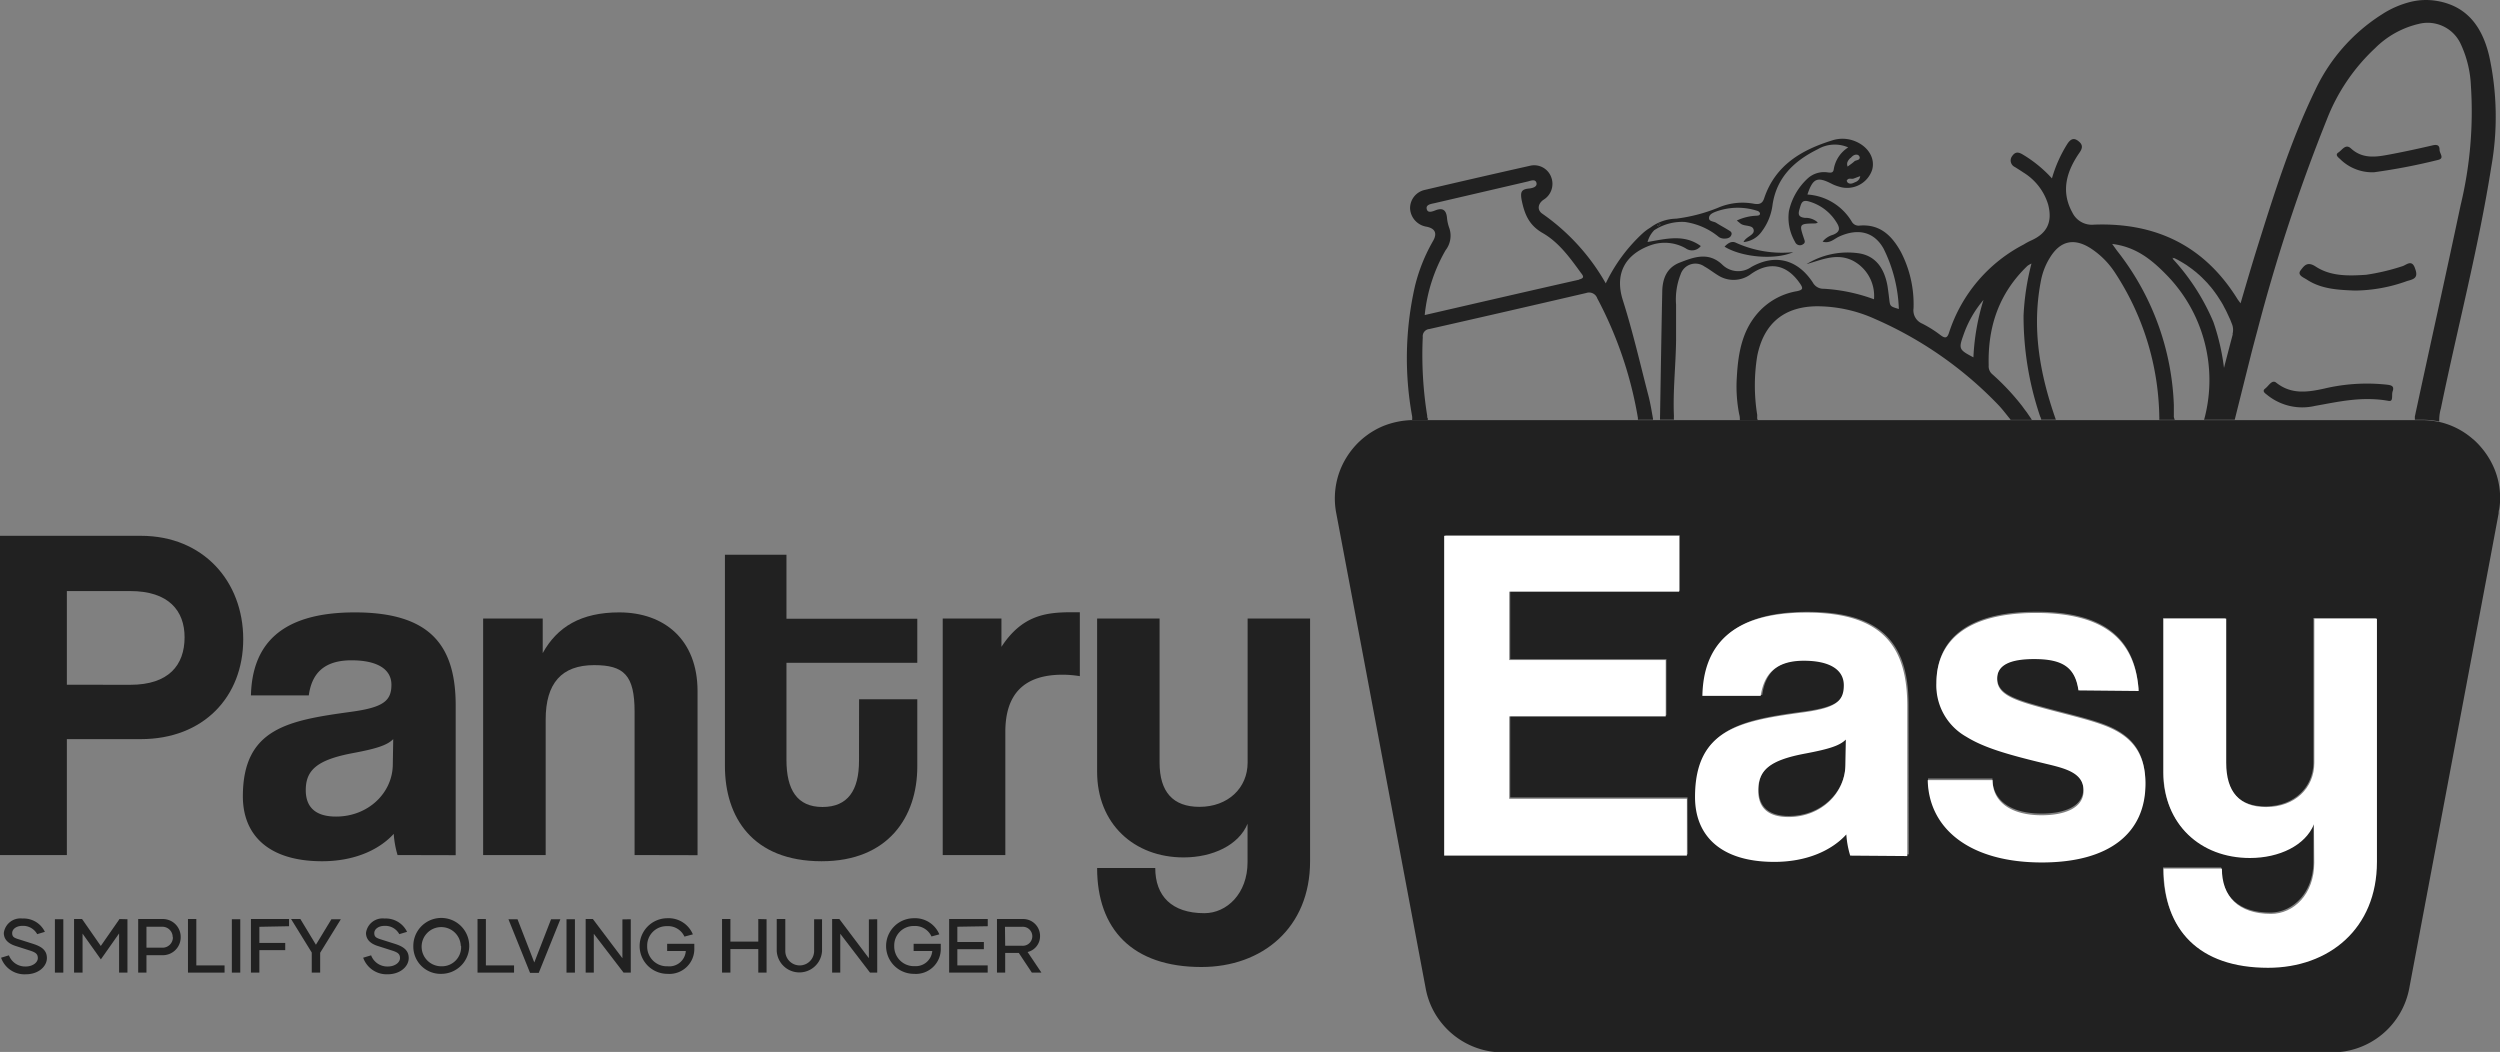
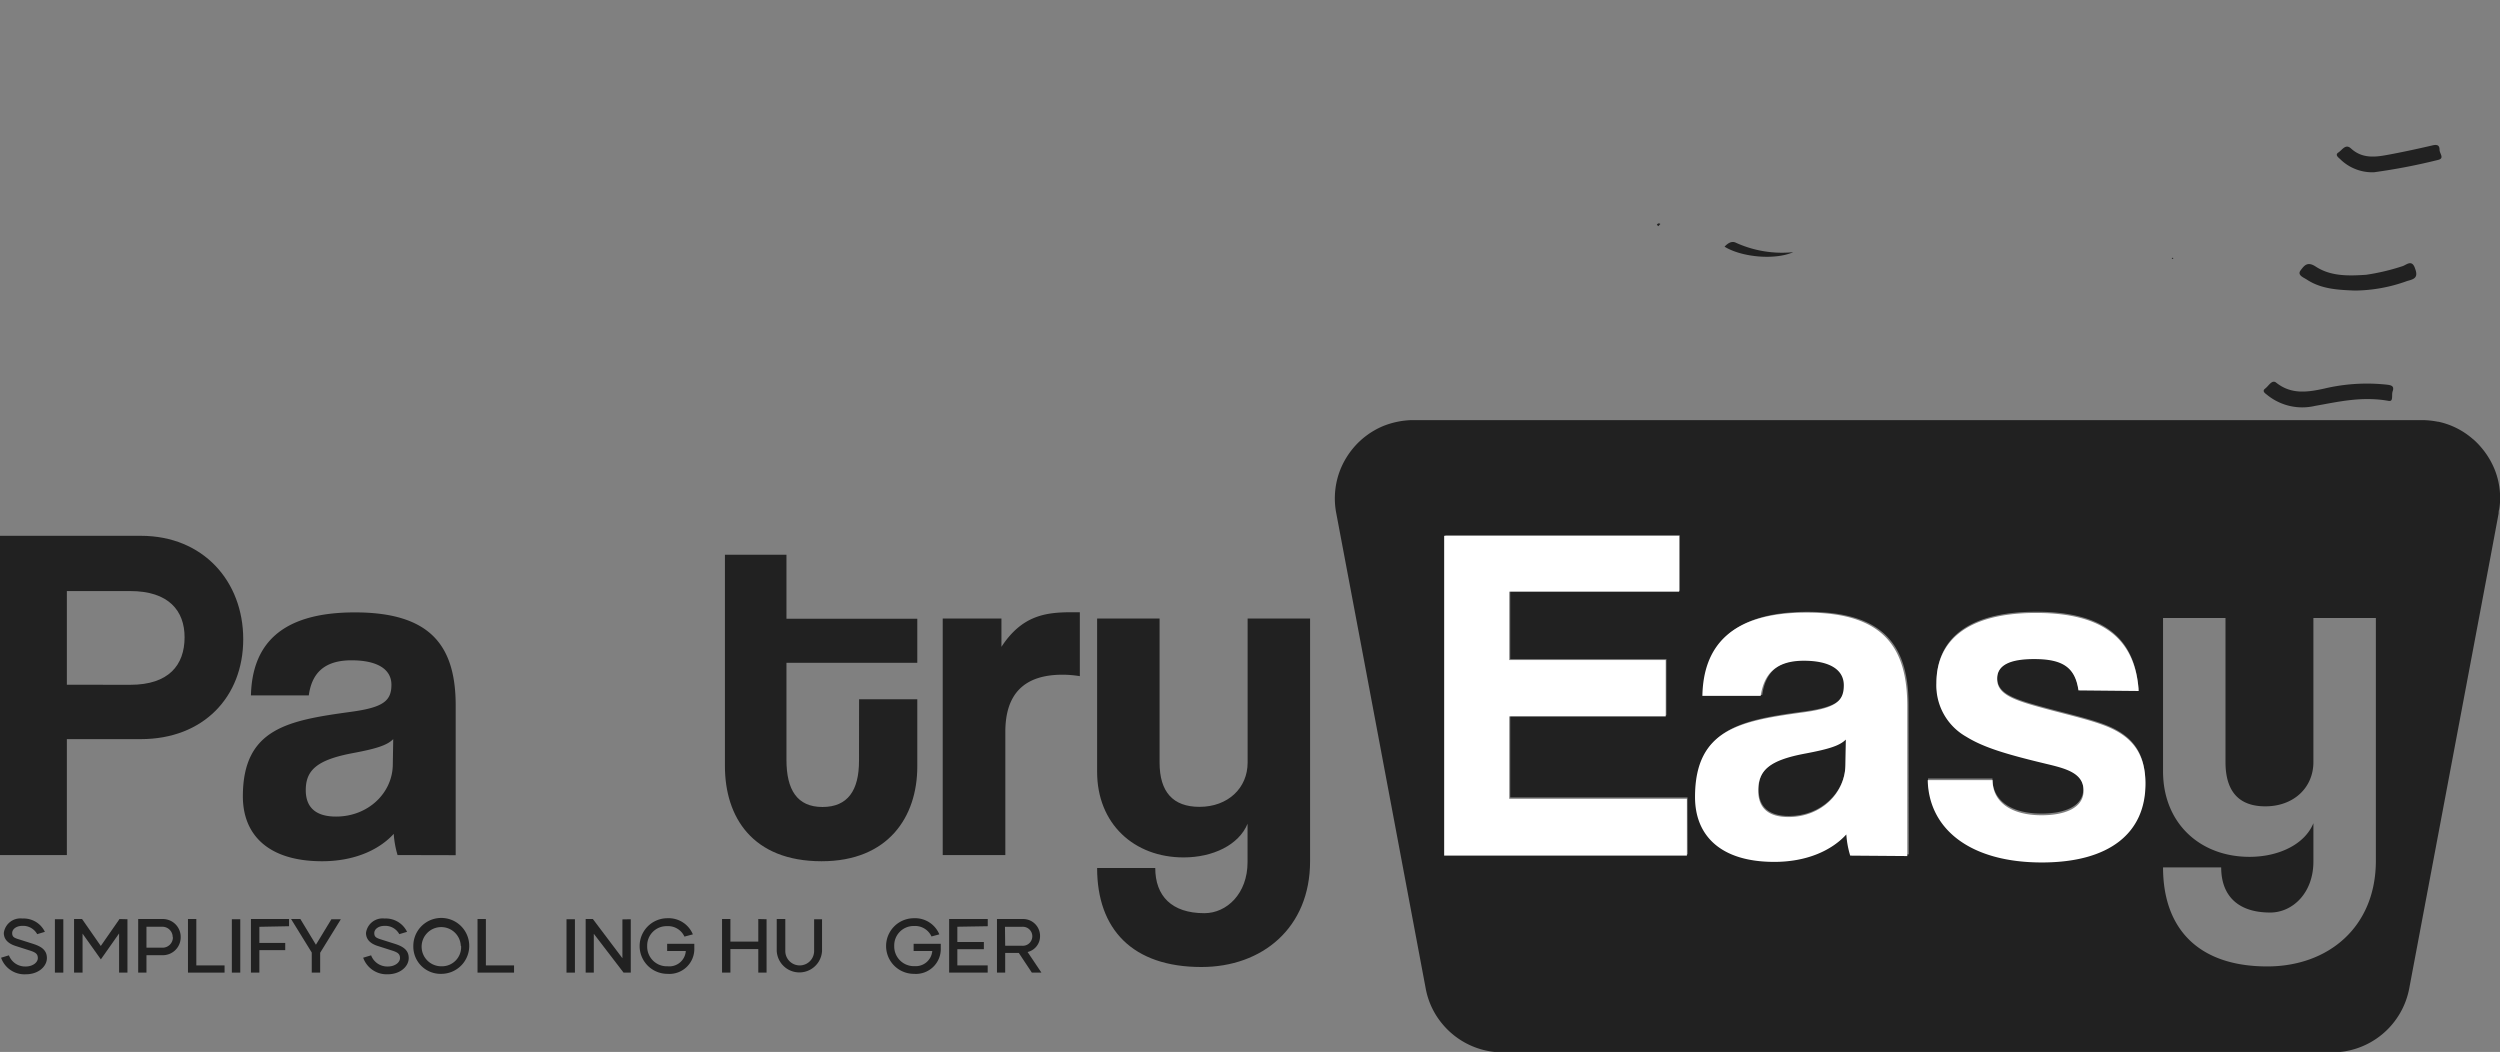
<svg xmlns="http://www.w3.org/2000/svg" viewBox="0 0 347 146.01">
  <rect x="0" y="0" width="347" height="146.01" fill="#808080" stroke="none" />
  <defs>
    <style>.cls-1{fill:#212121;}.cls-2{fill:#fff;}</style>
  </defs>
  <g id="Layer_2" data-name="Layer 2">
    <g id="With_Tagline" data-name="With Tagline">
      <path class="cls-1" d="M0,118.68V74.37H19.55c8.68,0,14.21,6.34,14.21,14.35s-5.53,13.87-14.21,13.87H9.28v16.09ZM18.08,95.05c5.34,0,7.54-2.73,7.54-6.6,0-3.67-2.2-6.41-7.54-6.41H9.28v13Z" />
      <path class="cls-1" d="M55.18,118.68a13.39,13.39,0,0,1-.53-2.94c-2.07,2.27-5.54,3.8-9.94,3.8-7.48,0-11-3.67-11-9,0-9.48,6.34-10.55,15.08-11.75,4.34-.6,5.54-1.47,5.54-3.74s-2.13-3.4-5.54-3.4c-3.93,0-5.53,1.94-5.93,4.87H34.83C35,89.72,38.7,85,49.25,85s14,4.67,14,12.94v20.76Zm-.6-16.09c-.86.87-2.4,1.34-5.6,1.94-4.94.93-6.54,2.34-6.54,5.14,0,2.47,1.47,3.67,4.2,3.67,4.47,0,7.81-3.27,7.88-7.14Z" />
-       <path class="cls-1" d="M88.08,118.68V98.79c0-5.07-1.47-6.47-5.61-6.47-4.53,0-6.73,2.53-6.73,7.54v18.82H67.06V85.85h8.27v4.8C77.34,87,80.67,85,85.94,85c6.28,0,10.88,3.8,10.88,10.94v22.76Z" />
      <path class="cls-1" d="M119.24,97.06h8.08v9.34c0,6.94-4,13.14-13.28,13.14-9.61,0-13.42-6.14-13.42-13.21V77h8.54v8.88h18.16V92H109.16v13.47c0,4.14,1.47,6.54,5,6.54s5.07-2.33,5.07-6.4Z" />
      <path class="cls-1" d="M130.85,118.68V85.85H139v3.93c2.87-4.4,6.21-4.8,9.74-4.8h1.14v8.87a15,15,0,0,0-2.4-.2c-5.34,0-7.94,2.67-7.94,7.94v17.09Z" />
      <path class="cls-1" d="M173.16,114.34c-1.21,2.94-4.81,4.67-8.88,4.67-6.87,0-12-4.67-12-11.88V85.85h8.67v20c0,4.08,1.87,6.14,5.54,6.14,3.94,0,6.68-2.6,6.68-6.14v-20h8.67v33.69c0,9.28-6.67,14.68-15.08,14.68-9.61,0-14.48-5.27-14.48-13.74h8.07c0,3.87,2.27,6.27,6.81,6.27,3.14,0,6-2.74,6-7.07Z" />
      <path class="cls-1" d="M.15,132.93l1.09-.33a2.4,2.4,0,0,0,2.32,1.55c1,0,1.69-.57,1.69-1.16s-.31-.81-1.18-1.08l-1.87-.6c-1-.31-1.67-.88-1.67-1.82a2.32,2.32,0,0,1,2.57-2,3.27,3.27,0,0,1,3.13,1.85l-1.07.32a2.22,2.22,0,0,0-2.06-1.15c-.84,0-1.41.46-1.41,1s.28.68,1,.89l1.82.58c1.15.36,2,.84,2,2s-1.17,2.25-2.91,2.25A3.43,3.43,0,0,1,.15,132.93Z" />
      <path class="cls-1" d="M7.62,127.59H8.79V135H7.62Z" />
      <path class="cls-1" d="M17.69,127.59V135H16.53v-5.44L14,133.16l-2.54-3.57V135H10.28v-7.44h1.11l2.6,3.74,2.6-3.74Z" />
      <path class="cls-1" d="M25.08,130.09a2.48,2.48,0,0,1-2.57,2.49H20.33V135H19.18v-7.44h3.38A2.48,2.48,0,0,1,25.08,130.09Zm-1.11,0a1.44,1.44,0,0,0-1.43-1.46H20.33v2.91h2.16A1.44,1.44,0,0,0,24,130.09Z" />
      <path class="cls-1" d="M31.17,134V135H26.09v-7.44h1.16V134Z" />
      <path class="cls-1" d="M32.18,127.59h1.17V135H32.18Z" />
      <path class="cls-1" d="M36,128.64v2.24h3.59v1H36V135H34.83v-7.44h5.29v1Z" />
      <path class="cls-1" d="M47.31,127.59l-2.87,4.65V135H43.27v-2.79l-2.87-4.65h1.29l2.16,3.57L46,127.59Z" />
      <path class="cls-1" d="M50.41,132.93l1.1-.33a2.4,2.4,0,0,0,2.32,1.55c1,0,1.69-.57,1.69-1.16s-.31-.81-1.18-1.08l-1.88-.6c-1-.31-1.66-.88-1.66-1.82a2.32,2.32,0,0,1,2.57-2,3.28,3.28,0,0,1,3.13,1.85l-1.08.32a2.2,2.2,0,0,0-2.05-1.15c-.84,0-1.42.46-1.42,1s.28.68.95.89l1.83.58c1.15.36,2,.84,2,2s-1.17,2.25-2.92,2.25A3.45,3.45,0,0,1,50.41,132.93Z" />
      <path class="cls-1" d="M57.37,131.3a3.88,3.88,0,1,1,3.88,3.87A3.78,3.78,0,0,1,57.37,131.3Zm6.59,0a2.72,2.72,0,1,0-2.71,2.82A2.66,2.66,0,0,0,64,131.29Z" />
      <path class="cls-1" d="M71.35,134V135H66.28v-7.44h1.16V134Z" />
-       <path class="cls-1" d="M77.78,127.59l-3,7.44H73.57l-3-7.44h1.26l2.33,6,2.33-6Z" />
      <path class="cls-1" d="M78.63,127.59H79.8V135H78.63Z" />
      <path class="cls-1" d="M87.55,127.59V135h-1l-4.13-5.39V135H81.29v-7.44h1L86.39,133v-5.39Z" />
      <path class="cls-1" d="M96.37,131.59a3.46,3.46,0,0,1-3.73,3.58,3.86,3.86,0,1,1,0-7.72,3.64,3.64,0,0,1,3.53,2.24L95,130a2.5,2.5,0,0,0-2.43-1.45,2.69,2.69,0,0,0-2.74,2.76,2.73,2.73,0,0,0,2.84,2.81A2.29,2.29,0,0,0,95.19,132H92.6v-1h3.77Z" />
      <path class="cls-1" d="M106.4,127.59V135h-1.15v-3.27h-3.87V135h-1.16v-7.44h1.16v3.13h3.87v-3.13Z" />
      <path class="cls-1" d="M114.1,127.59V132a3.15,3.15,0,0,1-6.29,0v-4.44H109V132a2,2,0,1,0,4,0v-4.41Z" />
-       <path class="cls-1" d="M121.76,127.59V135h-1l-4.13-5.39V135H115.5v-7.44h1L120.6,133v-5.39Z" />
      <path class="cls-1" d="M130.58,131.59a3.46,3.46,0,0,1-3.73,3.58,3.86,3.86,0,1,1,0-7.72,3.64,3.64,0,0,1,3.53,2.24l-1.09.29a2.5,2.5,0,0,0-2.43-1.45,2.69,2.69,0,0,0-2.74,2.76,2.73,2.73,0,0,0,2.84,2.81A2.3,2.3,0,0,0,129.4,132h-2.59v-1h3.77Z" />
      <path class="cls-1" d="M132.88,128.63v2.12h3.68v1h-3.68V134h4.21V135h-5.35v-7.44h5.36v1Z" />
      <path class="cls-1" d="M141.41,132.27h-1.89V135h-1.14v-7.44h3.54a2.35,2.35,0,0,1,2.44,2.35,2.26,2.26,0,0,1-1.73,2.23l1.92,2.86h-1.33Zm-1.89-1h2.33a1.32,1.32,0,1,0,0-2.63h-2.36Z" />
      <path class="cls-1" d="M256.18,106.12c-.07,3.87-3.4,7.14-7.87,7.14-2.74,0-4.21-1.21-4.21-3.67,0-2.81,1.6-4.21,6.54-5.14,3.2-.6,4.73-1.07,5.6-1.94Z" />
-       <path class="cls-1" d="M345.51,7.82c-.79-3.39-2.43-6.13-5.64-7.27a9,9,0,0,0-1.63-.42,8.93,8.93,0,0,0-3.65.13,13,13,0,0,0-4,1.75,25,25,0,0,0-9.24,10.5c-3.4,7-5.73,14.48-8.06,21.9-.78,2.5-1.51,5-2.3,7.69-.23-.32-.34-.45-.43-.59-4.58-7.39-11.32-10.64-19.9-10.33a3,3,0,0,1-3-1.65c-1.67-3-.81-5.78,1-8.38.48-.7.4-1.14-.25-1.62s-1.08-.13-1.46.44a18.59,18.59,0,0,0-2.14,4.79,17.75,17.75,0,0,0-4.08-3.33c-.57-.33-1-.4-1.44.23a1,1,0,0,0,.37,1.52c.4.25.8.5,1.2.77a7.88,7.88,0,0,1,3.42,4.43c.63,2.41-.12,4-2.36,5-.35.16-.69.34-1,.54A21.11,21.11,0,0,0,270.55,46.1c-.25.81-.52.93-1.2.42a16.42,16.42,0,0,0-2.54-1.6,2,2,0,0,1-1.21-2.14A15.78,15.78,0,0,0,263.86,35c-1.23-2.24-2.87-3.92-5.73-3.69a1.08,1.08,0,0,1-1.1-.54A7.76,7.76,0,0,0,250.87,27c.75-2.24,1.35-2.51,3.29-1.53a5.53,5.53,0,0,0,1.08.43,3.67,3.67,0,0,0,4.61-2.31c.49-1.71-.67-3.45-2.7-4.11a4.6,4.6,0,0,0-2.82,0c-4.3,1.33-7.94,3.47-9.47,8.06-.24.74-.7.86-1.41.74a8.57,8.57,0,0,0-4.73.45,22.83,22.83,0,0,1-6.06,1.62,6.19,6.19,0,0,0-3.6,1.25v0a6.58,6.58,0,0,0-1,.73,22.75,22.75,0,0,0-5.18,7,29.55,29.55,0,0,0-8.78-9.65c-.78-.51-.65-1.4.12-1.94a2.59,2.59,0,0,0,1.08-3.17A2.51,2.51,0,0,0,212.4,23q-7.35,1.65-14.68,3.37a2.59,2.59,0,0,0-2,2.59,2.7,2.7,0,0,0,2.25,2.5c1.22.23,1.56.92.93,2a23.91,23.91,0,0,0-2.5,6.24,45,45,0,0,0-.4,18.06,2.14,2.14,0,0,1,0,.54h2.18a.15.15,0,0,1,0-.08s0,0,0-.05,0-.16-.07-.23,0-.1,0-.15a53.27,53.27,0,0,1-.63-11,1,1,0,0,1,.91-1.12q10.9-2.47,21.77-5a1.2,1.2,0,0,1,1.54.74A54.56,54.56,0,0,1,227.34,58s0,0,0,.09a1,1,0,0,1,0,.17h2.1a.43.43,0,0,1,0-.12c-.19-1.07-.36-2.15-.63-3.19-1.15-4.43-2.17-8.9-3.56-13.28-1.16-3.65.29-6.34,3.82-7.62a5.86,5.86,0,0,1,4.89.41,1.52,1.52,0,0,0,2.11-.31c-2.32-1.69-4.82-1-7.39-.56a3.75,3.75,0,0,1,.92-1.63,7,7,0,0,1,4.27-1.15,9.45,9.45,0,0,1,4.71,2.09,1.39,1.39,0,0,0,.73.22c.41,0,.83-.07,1-.5s-.25-.58-.53-.76c-.52-.32-1.06-.6-1.57-.93-.34-.22-1-.17-1-.66s.49-.71.89-.87a8.8,8.8,0,0,1,5.86-.12.54.54,0,0,1,.33.33c0,.31-.23.3-.45.33a7,7,0,0,0-2.77.67l.5.41c.56.46,1.7.14,1.84.89s-1.06.9-1.41,1.69a3.47,3.47,0,0,0,2.54-1.48,7.71,7.71,0,0,0,1.49-3.7c.57-3.8,3-6.09,6.28-7.71a4.65,4.65,0,0,1,4.22-.25,4.44,4.44,0,0,0-2,3c-.07.59-.45.51-.84.47a3.36,3.36,0,0,0-2.87.92,8.69,8.69,0,0,0-2.52,4.47,6.67,6.67,0,0,0,.85,4.25.73.73,0,0,0,1.1.34c.35-.21.27-.44.15-.77-.7-2.09-.69-2.09,1.62-2.13a.92.92,0,0,0,.29-.13,2.5,2.5,0,0,0-1.78-.64c-.84-.1-1-.42-.76-1.2s.3-1.38,1.33-1.07a6.59,6.59,0,0,1,3.76,2.82c.52.79.64,1.37-.44,1.8a2.81,2.81,0,0,0-1.44.95c1,.3,1.59-.38,2.28-.7,2.63-1.2,4.87-.68,6.18,1.67a20.29,20.29,0,0,1,2.12,8.38c-1.24-.37-1.22-.37-1.34-1.43-.07-.6-.15-1.21-.24-1.8-.47-2.58-1.75-4.13-3.9-4.49a10.89,10.89,0,0,0-7.33,1.49c2.09-.58,4.13-1.58,6.36-.51a5.51,5.51,0,0,1,3,5.39,24.15,24.15,0,0,0-6.95-1.46,1.67,1.67,0,0,1-1.55-.88c-2.12-3.21-5.22-4-8.53-2.14a3.15,3.15,0,0,1-4.06-.36c-1.93-1.79-3.95-1-5.93-.23-1.76.71-2.34,2.23-2.37,4-.12,5.84-.21,11.69-.31,17.53,0,.09,0,.17,0,.25h1.93a.32.32,0,0,0,0-.09,2.54,2.54,0,0,1,0-.29v-.16c-.15-3.5.26-7,.3-10.49,0-1.66,0-3.3,0-4.93a9.45,9.45,0,0,1,.63-4.21A2.16,2.16,0,0,1,236.59,37c.64.35,1.22.82,1.85,1.2a4,4,0,0,0,4.62-.18c2.6-1.81,5-1.3,6.82,1.39.44.66.31.83-.43,1a9.3,9.3,0,0,0-5.1,2.64c-2.54,2.61-3.09,5.91-3.28,9.32a20,20,0,0,0,.34,5.17,2.1,2.1,0,0,1,.08.57.57.57,0,0,1,0,.13.28.28,0,0,1,0,.09H244a.7.7,0,0,1-.1-.23.65.65,0,0,1,0-.13.07.07,0,0,1,0-.06s0-.06,0-.08,0-.06,0-.09a1.22,1.22,0,0,0,0-.17,25.55,25.55,0,0,1,0-8.14c.9-4.54,3.73-6.9,8.36-6.92a19.57,19.57,0,0,1,7.94,1.74,53.14,53.14,0,0,1,17.21,12c.54.57,1,1.19,1.5,1.8.06.07.1.14.17.23h2.94l0,0c-.09-.15-.18-.29-.28-.43l-.43-.63c-.06-.07-.12-.17-.19-.25s-.33-.46-.51-.69l-.39-.49a33.06,33.06,0,0,0-3.76-3.91,1.45,1.45,0,0,1-.43-1.17c-.14-5.36,1.42-10,5.38-13.81a3.21,3.21,0,0,1,.56-.32,34.75,34.75,0,0,0-1.1,7.22,43.31,43.31,0,0,0,2.3,14l0,0a1.09,1.09,0,0,0,.08.15l0,.08.06.09h0a.25.25,0,0,1,0,.07l0,.06h2.05a1.16,1.16,0,0,1-.06-.15c-2.19-6.25-3.32-12.61-2-19.23a9.28,9.28,0,0,1,1.23-3.11c1.41-2.31,3.3-2.77,5.6-1.33a11.53,11.53,0,0,1,3.46,3.46,37.43,37.43,0,0,1,6.12,20,.68.68,0,0,1,0,.2v.18s0,0,0,0h2.16a1.22,1.22,0,0,1-.14-.42,2.17,2.17,0,0,1,0-.25c0-.14,0-.28,0-.44s0-.16,0-.23v-.29c0-.14,0-.27,0-.42A36.7,36.7,0,0,0,294,35c-.23-.29-.45-.61-.83-1.14,3.23.39,5.39,2.12,7.35,4.1A20.89,20.89,0,0,1,306,58a1.11,1.11,0,0,1-.09.26h4.27l1.11-4.44,1.23-4.91c.26-1,.54-2.06.82-3.09a243.2,243.2,0,0,1,9.61-29.2,26.77,26.77,0,0,1,6.71-9.93,12.64,12.64,0,0,1,6.05-3.37,5.05,5.05,0,0,1,5.84,2.79,15.16,15.16,0,0,1,1.41,5.76,55.38,55.38,0,0,1-1.43,16.63c-2.07,9.79-4.25,19.54-6.35,29.32,0,0,0,.08,0,.12a.81.81,0,0,1,0,.11.27.27,0,0,1,0,.12.14.14,0,0,1,0,.09h1.08a11.73,11.73,0,0,1,2.24.23l.07,0v0a5.65,5.65,0,0,1,.22-1.78c2.3-11.19,5.22-22.26,7-33.55A39.56,39.56,0,0,0,345.51,7.82Zm-126.33,31c-7.1,1.6-14.17,3.24-21.43,4.91a22.51,22.51,0,0,1,2.9-9,3.29,3.29,0,0,0,.49-3.14,5.46,5.46,0,0,1-.3-1.4c-.11-1-.56-1.4-1.59-1-.42.16-1.08.44-1.22-.18s.6-.7,1.08-.81q6.45-1.5,12.9-3c.45-.11,1.1-.4,1.25.18s-.61.75-1.07.79c-1.06.11-1.16.53-1,1.52.4,2,1,3.55,2.94,4.66,2.22,1.27,3.77,3.41,5.27,5.48C219.75,38.28,220,38.59,219.18,38.79Zm11-7.39-.19-.21c.14-.18.29-.26.49-.1Zm26.66-9.47c.25-.28.55-.58,1-.47a.46.46,0,0,1,.29.36c0,.44-.53.34-.76.56s-.59.46-.92.71C256.24,22.56,256.55,22.24,256.82,21.93Zm-.49,3.1c.19-.43.62-.17.92-.27s.54-.21.93-.34a1,1,0,0,1-.62.8c-.33.14-.71.39-1.09.12C256.39,25.28,256.3,25.09,256.33,25ZM273.91,49.6c-2-1.05-2.07-1.17-1.39-3.08a15.09,15.09,0,0,1,2.79-4.89A31.39,31.39,0,0,0,273.91,49.6Zm36-3.21c-.38,1.44-.76,2.88-1.22,4.67a31.26,31.26,0,0,0-1.46-6.34,30.31,30.31,0,0,0-5.64-8.78l-.09,0s0,0,0,0,0-.06,0-.12.11,0,.21,0l.06,0,.21.1,0,0h0l.32.16.26.15c.24.14.47.27.7.42a3.91,3.91,0,0,1,.45.3l0,0,.24.17.29.21.16.12.15.13a4.4,4.4,0,0,1,.52.43,3.23,3.23,0,0,1,.29.25l.18.17a2.72,2.72,0,0,1,.24.24l.23.23.26.27a1.71,1.71,0,0,1,.22.25,3.73,3.73,0,0,1,.26.3,1.81,1.81,0,0,1,.25.3,3,3,0,0,1,.27.35l.07.09c.1.12.18.25.28.39a1.59,1.59,0,0,1,.15.21l.15.23c.08.14.18.27.26.41a1,1,0,0,0,.09.13c.08.14.16.28.25.42l.21.41c.17.31.33.62.47.94.08.16.15.32.22.48a4.46,4.46,0,0,1,.22.5l.19.48A2.27,2.27,0,0,1,309.87,46.39Z" />
      <path class="cls-1" d="M248.9,35c-2.53,1.12-7.12.72-9.53-.76.44-.48,1-.84,1.57-.55A15.47,15.47,0,0,0,248.9,35Z" />
      <path class="cls-1" d="M230.46,31.09l-.3.31-.19-.21C230.11,31,230.26,30.93,230.46,31.09Z" />
      <path class="cls-1" d="M310.16,58.29Z" />
      <path class="cls-1" d="M244,58.33a.05.05,0,0,1,0,0h0A.05.05,0,0,0,244,58.33Z" />
      <path class="cls-1" d="M299.74,58.29s0,.06,0,.08a.19.19,0,0,0,0-.08Z" />
      <path class="cls-1" d="M301.89,58.29h0Z" />
      <path class="cls-1" d="M305.9,58.29l0,.06s0,0,0-.06Z" />
      <path class="cls-1" d="M282,58.35s0,0,0-.06h0Z" />
      <path class="cls-1" d="M301.9,35.91l-.21-.09h0Z" />
      <path class="cls-1" d="M301.69,35.81h0l-.14.12-.09,0s0,0,0,0,0-.06,0-.12.11,0,.21,0Z" />
      <path class="cls-1" d="M332.1,54.31c-.19.52.16,1.48-.57,1.33-3.75-.66-7,.14-10.21.7a7.73,7.73,0,0,1-6.62-1.51c-.25-.21-.8-.51-.29-.9s.94-1.28,1.52-.82c2.11,1.68,4.38,1.33,6.7.82a25.67,25.67,0,0,1,8.65-.54C331.83,53.46,332.38,53.53,332.1,54.31Z" />
      <path class="cls-1" d="M334.12,39a21.72,21.72,0,0,1-7.23,1.33c-2.34-.09-4.69-.19-6.73-1.54-.43-.28-1.34-.6-.84-1.26s.94-1.29,2.1-.53c2.1,1.38,4.6,1.3,7,1.14a30.22,30.22,0,0,0,5-1.18c.55-.14,1.37-1.07,1.81.36C335.7,38.6,335,38.76,334.12,39Z" />
      <path class="cls-1" d="M338.31,22.22a83,83,0,0,1-8.8,1.69,6.35,6.35,0,0,1-4.61-1.74c-.24-.26-.89-.64-.34-1s1-1.25,1.75-.57c1.52,1.4,3.26,1.23,5,.91,2.13-.39,4.25-.85,6.36-1.34.61-.14.94,0,.94.6S339.39,22,338.31,22.22Z" />
      <path class="cls-1" d="M347,68.49a10.56,10.56,0,0,0-.74-3.32,11.11,11.11,0,0,0-1.72-2.89,10.66,10.66,0,0,0-1.08-1.15h0a2.52,2.52,0,0,0-.25-.21,10.65,10.65,0,0,0-4.74-2.38l-.07,0a11.73,11.73,0,0,0-2.24-.23H305.9l0,.06s0,0,0-.06h-4a.43.43,0,0,0,0,.07h0l0-.07h-2.15s0,.06,0,.08a.19.19,0,0,0,0-.08H281.94l0,.06s0,0,0-.06H244a.05.05,0,0,0,0,0,.05.05,0,0,1,0,0H232.4a.43.43,0,0,0,0,.05.07.07,0,0,1,0-.05h-5a.07.07,0,0,1,0,.05v-.05H196a11.51,11.51,0,0,0-4,.82,10.94,10.94,0,0,0-4.26,3.17,11.24,11.24,0,0,0-1.51,2.43,10.85,10.85,0,0,0-.76,6.49l3.91,20.72,8.5,45.22a10.69,10.69,0,0,0,2.35,5,10.89,10.89,0,0,0,8.34,3.91H323.7a10.9,10.9,0,0,0,10.7-8.87l11.41-60.58,1-5.36c0-.16,0-.35.07-.52A9.49,9.49,0,0,0,347,68.49Zm-112.74,50.1H200.61V74.3h32.55V82H209.62v9.48H231.3v7.8H209.62v11.4h24.61Zm30.68,0h-8.07a12.74,12.74,0,0,1-.53-2.93c-2.07,2.27-5.53,3.8-9.94,3.8-7.47,0-10.94-3.67-10.94-9,0-9.47,6.34-10.53,15.08-11.73,4.33-.61,5.53-1.48,5.53-3.74s-2.13-3.4-5.53-3.4c-3.94,0-5.54,1.93-5.94,4.87H236.5c.13-6.8,3.87-11.54,14.41-11.54s14,4.66,14,12.94Zm18.48.87c-10.07,0-15.68-4.74-15.81-11.41h8.94c0,3.07,2.6,4.87,6.81,4.87,3.06,0,5.8-.93,5.8-3.4s-2.47-3.07-5.27-3.74c-5.54-1.33-8.61-2.26-10.94-3.73a8.14,8.14,0,0,1-4.14-7.4c0-5.54,3.8-9.74,13.81-9.74,9.47,0,13.74,3.73,14.21,10.8h-8.34c-.47-3.19-2.2-4.33-6.14-4.33-3.26,0-5.13.8-5.13,2.73s1.8,2.74,5.33,3.74c3.74,1.07,7.27,1.8,9.8,2.8,3.48,1.4,5.41,3.67,5.41,7.94C297.73,115.39,292.73,119.46,283.39,119.46Zm46.35,0c0,9.27-6.66,14.68-15.07,14.68-9.6,0-14.47-5.27-14.47-13.75h8.07c0,3.87,2.26,6.27,6.8,6.27,3.13,0,6-2.73,6-7.07v-5.33c-1.19,2.93-4.8,4.67-8.87,4.67-6.87,0-12-4.67-12-11.88V85.78h8.67v20c0,4.08,1.87,6.14,5.53,6.14,3.94,0,6.67-2.6,6.67-6.14v-20h8.67Z" />
      <path class="cls-2" d="M200.45,118.76V74.37h32.62v7.75H209.48v9.5H231.2v7.82H209.48v11.43h24.66v7.89Z" />
      <path class="cls-2" d="M256.81,118.76a12.81,12.81,0,0,1-.54-2.94c-2.07,2.27-5.55,3.81-10,3.81-7.49,0-11-3.68-11-9,0-9.49,6.35-10.56,15.11-11.76,4.34-.61,5.54-1.47,5.54-3.75s-2.14-3.41-5.54-3.41c-4,0-5.55,1.94-6,4.88h-8.09c.13-6.82,3.87-11.56,14.44-11.56s14,4.68,14,13v20.79Zm-.61-16.11c-.86.87-2.4,1.33-5.61,1.94-5,.93-6.55,2.34-6.55,5.14,0,2.48,1.47,3.68,4.21,3.68,4.48,0,7.82-3.28,7.89-7.15Z" />
      <path class="cls-2" d="M288.49,95.83c-.46-3.21-2.2-4.35-6.15-4.35-3.27,0-5.14.8-5.14,2.74S279,97,282.54,98c3.75,1.07,7.29,1.8,9.83,2.81,3.48,1.4,5.42,3.67,5.42,8,0,6.82-5,10.9-14.38,10.9-10.09,0-15.71-4.75-15.84-11.43h9c0,3.07,2.6,4.88,6.82,4.88,3.07,0,5.81-.94,5.81-3.41s-2.47-3.08-5.28-3.75c-5.55-1.33-8.62-2.27-11-3.74a8.16,8.16,0,0,1-4.15-7.42c0-5.55,3.81-9.76,13.84-9.76,9.49,0,13.77,3.74,14.24,10.83Z" />
-       <path class="cls-2" d="M321.18,114.41c-1.2,2.94-4.81,4.68-8.89,4.68-6.88,0-12-4.68-12-11.9V85.87H309v20c0,4.08,1.87,6.15,5.55,6.15,3.94,0,6.68-2.6,6.68-6.15v-20h8.69v33.76c0,9.29-6.68,14.7-15.11,14.7-9.62,0-14.5-5.28-14.5-13.77h8.09c0,3.88,2.27,6.29,6.82,6.29,3.14,0,6-2.74,6-7.09Z" />
    </g>
  </g>
</svg>